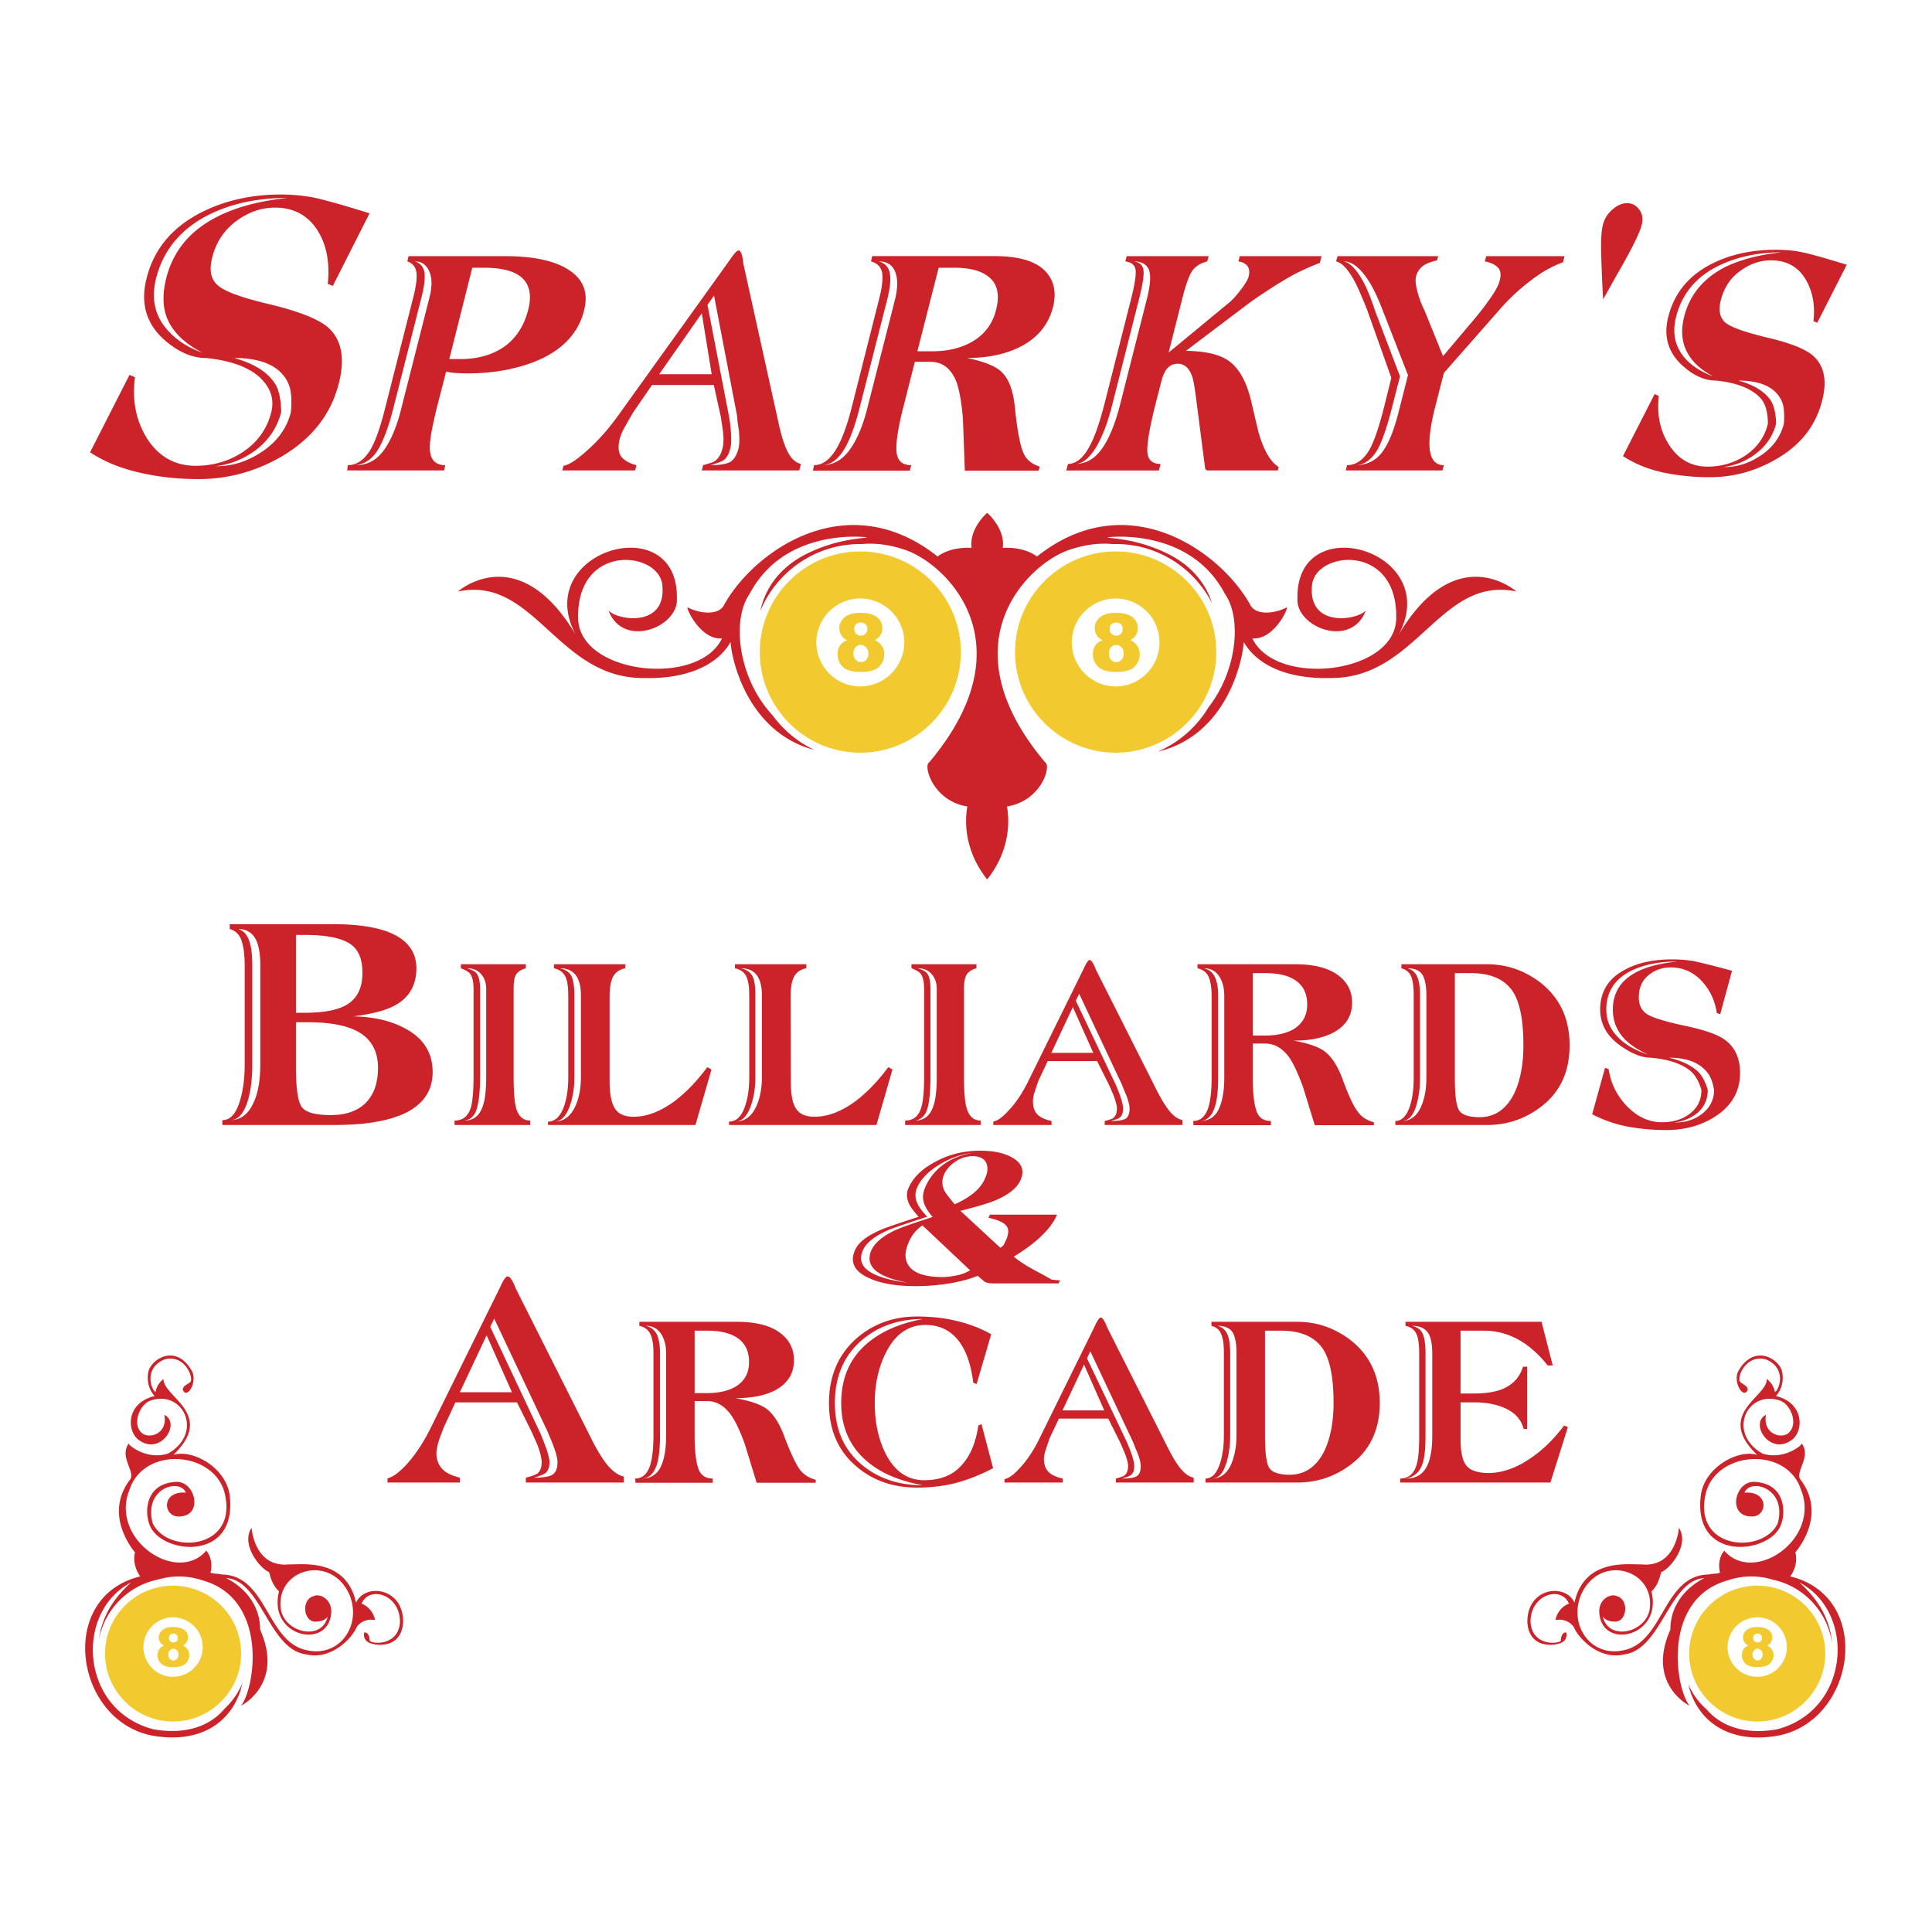
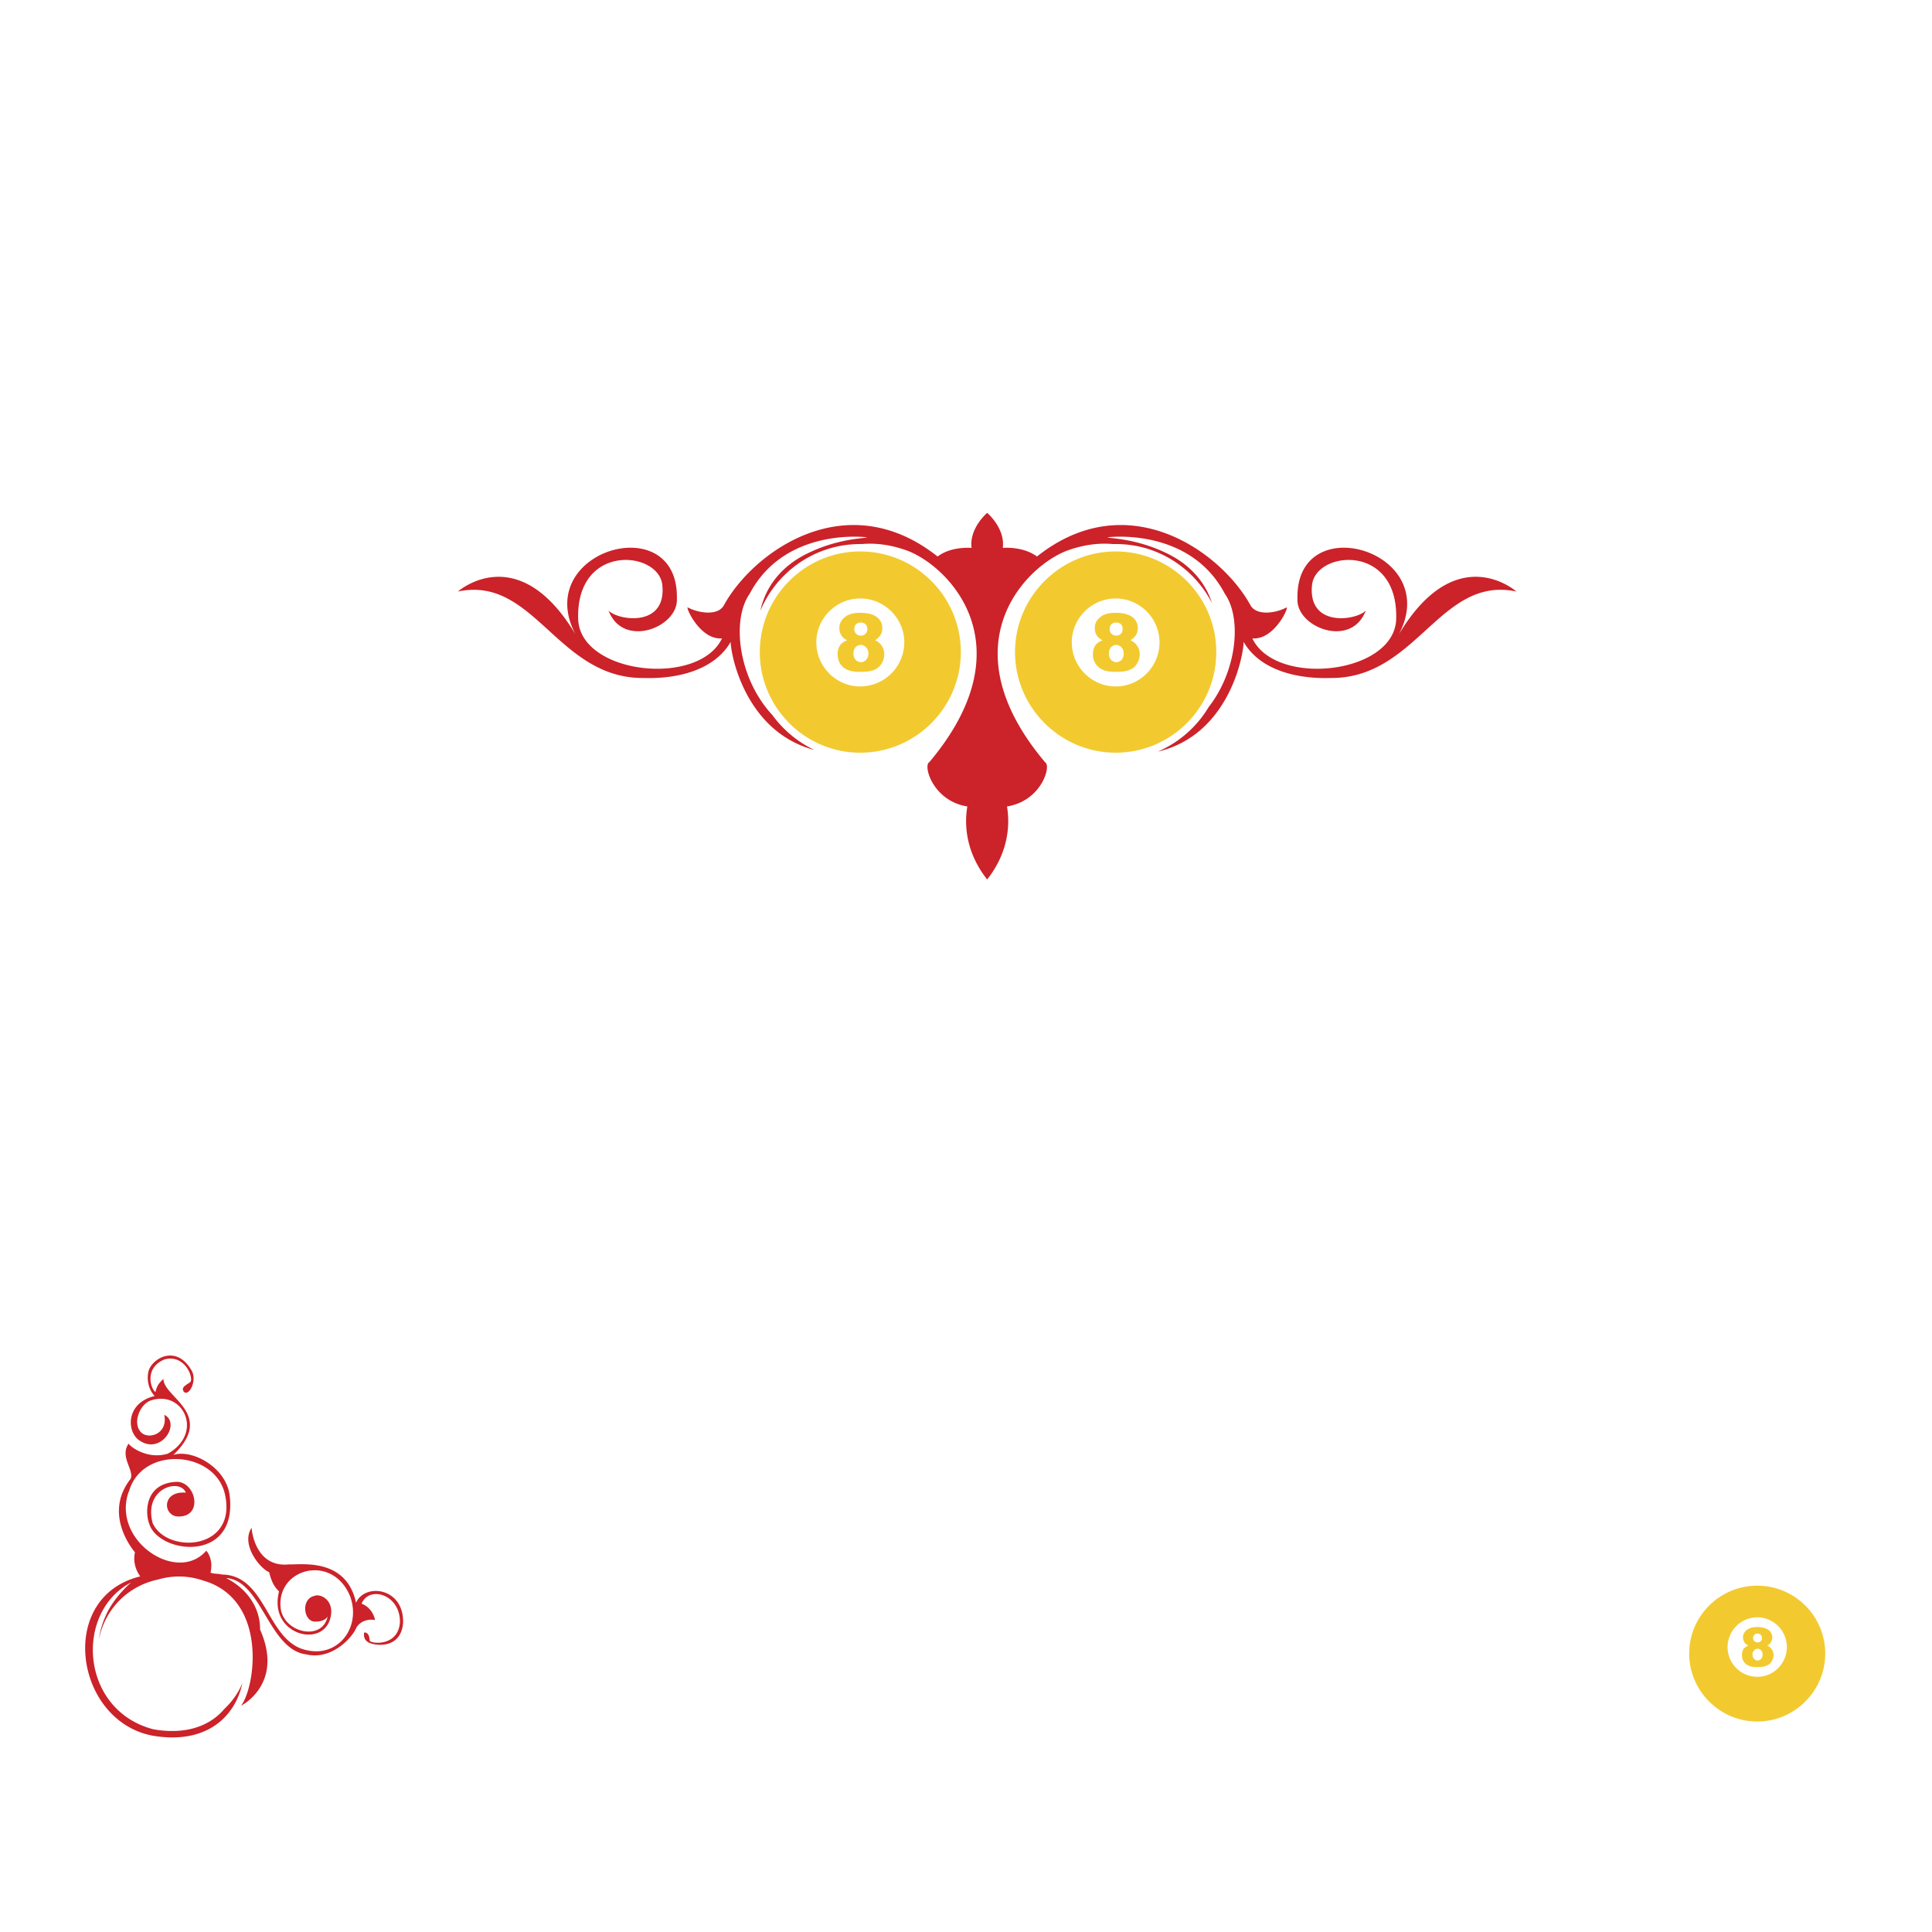
<svg xmlns="http://www.w3.org/2000/svg" width="2500" height="2500" viewBox="0 0 192.756 192.756">
  <g fill-rule="evenodd" clip-rule="evenodd">
    <path fill="#fff" d="M0 0h192.756v192.756H0V0z" />
    <path d="M139.551 63.31c4.463-8.376-10.291-12.669-10.102-3.599-.189 2.862 5.367 5.051 6.818 1.2-.904.989-5.809 1.747-5.365-2.546.357-3.43 8.607-4.209 8.396 3.388-.146 5.514-12.018 6.84-14.354 1.936 2.127.19 3.621-2.988 3.432-3.093-1.074.589-3.053.884-3.641-.252-2.904-5.261-12.186-12.039-21.277-4.82-.904-.673-2.168-.926-3.41-.863.252-1.957-1.557-3.494-1.557-3.494s-1.81 1.537-1.557 3.494c-1.242-.063-2.505.189-3.389.863-9.113-7.219-18.394-.441-21.298 4.82-.568 1.136-2.547.841-3.641.252-.168.105 1.305 3.283 3.43 3.093-2.336 4.904-14.185 3.578-14.353-1.936-.211-7.597 8.039-6.818 8.396-3.388.442 4.293-4.461 3.536-5.366 2.546 1.452 3.852 7.008 1.663 6.818-1.2.189-9.07-14.542-4.777-10.102 3.599-5.745-9.618-11.743-4.293-11.743-4.293 7.64-1.621 9.912 8.713 18.562 8.628 3.515.105 7.071-.863 8.649-3.599.042 1.536 1.6 9.008 8.355 10.775-1.662-.779-3.114-2-4.188-3.473-3.41-3.662-4.104-9.491-2.273-12.101 3.536-6.713 11.702-5.64 11.702-5.64-.189.126-2.925.084-6.083 1.684-2.63 1.326-4.083 3.431-4.545 5.64 1.62-3.893 5.472-6.65 9.955-6.65.063-.021.105 0 .147 0 1.367-.126 2.862.062 4.419.61 4.083 1.431 12.269 9.365 2.315 21.171-.61.336.379 3.851 3.809 4.398-.442 2.652.336 5.219 1.979 7.282 1.641-2.062 2.42-4.63 1.979-7.282 3.451-.547 4.439-4.062 3.809-4.398-9.955-11.807-1.768-19.741 2.314-21.171 1.559-.548 3.053-.737 4.441-.61h.273c4.188-.021 7.828 2.399 9.617 5.893-.609-1.915-1.998-3.704-4.334-4.883-3.178-1.599-5.914-1.557-6.104-1.684 0 0 8.186-1.073 11.723 5.64 1.703 2.42 1.221 7.661-1.621 11.301a10.964 10.964 0 0 1-5.072 4.441c7.008-1.642 8.523-9.386 8.566-10.944 1.578 2.736 5.135 3.704 8.648 3.599 8.65.084 10.924-10.249 18.562-8.628.005 0-5.993-5.324-11.739 4.294z" fill="#cc2229" />
    <path d="M111.309 59.71a4.388 4.388 0 0 1 4.377 4.377c0 2.42-1.957 4.399-4.377 4.399-2.398 0-4.377-1.979-4.377-4.399 0-2.398 1.978-4.377 4.377-4.377zm-.674 5.494c0 .252.064.463.211.631.168.147.336.231.525.231s.359-.084.527-.231c.146-.168.209-.379.209-.631s-.062-.463-.209-.61c-.168-.168-.338-.252-.547-.252a.71.71 0 0 0-.506.231c-.146.168-.21.378-.21.631zm.084-2.442c0 .189.043.358.17.463a.678.678 0 0 0 .504.189.569.569 0 0 0 .441-.189c.127-.105.17-.274.17-.463s-.043-.357-.17-.484a.706.706 0 0 0-.482-.168.693.693 0 0 0-.463.168c-.127.127-.17.274-.17.484zm-.715 1.116c-.252-.126-.441-.274-.547-.442-.168-.231-.232-.484-.232-.778 0-.484.211-.863.674-1.179.336-.231.801-.337 1.389-.337.758 0 1.326.147 1.684.421.379.295.547.674.547 1.116 0 .252-.062.484-.209.715-.105.168-.273.316-.527.484.316.147.547.336.695.589.168.231.23.505.23.8s-.062.568-.189.8a1.683 1.683 0 0 1-.482.589 2.222 2.222 0 0 1-.717.294 4.26 4.26 0 0 1-.904.084c-.611 0-1.074-.063-1.389-.21a1.663 1.663 0 0 1-.736-.632 1.733 1.733 0 0 1-.254-.926c0-.336.084-.61.232-.863.167-.231.399-.399.735-.525zm1.305-8.86c5.535 0 10.039 4.504 10.039 10.039s-4.504 10.039-10.039 10.039c-5.514 0-10.039-4.504-10.039-10.039s4.525-10.039 10.039-10.039zM85.823 59.71c2.42 0 4.398 1.979 4.398 4.377a4.411 4.411 0 0 1-4.398 4.399c-2.399 0-4.378-1.979-4.378-4.399 0-2.398 1.978-4.377 4.378-4.377zm-.674 5.494c0 .252.063.463.231.631a.718.718 0 0 0 .526.231.708.708 0 0 0 .505-.231c.147-.168.231-.379.231-.631s-.084-.463-.231-.61a.697.697 0 0 0-.526-.252.718.718 0 0 0-.526.231c-.147.168-.21.378-.21.631zm.084-2.442c0 .189.063.358.189.463.105.126.274.189.484.189a.544.544 0 0 0 .442-.189c.126-.105.189-.274.189-.463s-.063-.357-.189-.484c-.126-.105-.273-.168-.463-.168s-.358.063-.484.168a.713.713 0 0 0-.168.484zm-.715 1.116c-.253-.126-.442-.274-.548-.442a1.411 1.411 0 0 1-.231-.778c0-.484.231-.863.673-1.179.358-.231.821-.337 1.389-.337.757 0 1.326.147 1.683.421.379.295.547.674.547 1.116 0 .252-.063.484-.21.715-.105.168-.273.316-.505.484.295.147.526.336.673.589.168.231.231.505.231.8s-.063.568-.189.8a1.688 1.688 0 0 1-.484.589 2.037 2.037 0 0 1-.715.294 4.143 4.143 0 0 1-.905.084c-.61 0-1.073-.063-1.389-.21a1.668 1.668 0 0 1-.736-.632 1.949 1.949 0 0 1-.231-.926c0-.336.063-.61.231-.863.148-.231.4-.399.716-.525zm1.305-8.86c5.535 0 10.039 4.504 10.039 10.039s-4.504 10.039-10.039 10.039c-5.514 0-10.018-4.504-10.018-10.039s4.504-10.039 10.018-10.039z" fill="#f2ca30" />
-     <path d="M157.082 159.908c.99-4.546 5.535-3.768 6.672-3.831 3.451.379 3.768-3.619 3.746-3.661 1.094 1.684-.842 4.082-1.768 4.44-.189.778-.422 1.41-.969 1.915 1.115 4.44-4.693 5.829-5.176 2.378-.254-1.6 1.135-2.188 1.682-1.915 1.348.315 1.053 2.757-.273 2.546-.42 0-.861-.168-1.072-.483v.021c.568 2.399 4.166 1.621 4.65-.673.674-4.125-5.135-5.767-6.902-1.368-1.115 3.052 1.158 6.082 4.314 5.367 4.041-.801 3.957-7.514 8.502-7.556.357-.105.799-.042 1.115-.189-.189-.758-.062-1.62.422-2.188 2.904 3.367 9.449-1.011 7.744-5.872h-.021c-1.283-4.651-8.648-4.146-9.596.295-1.201 5.556 5.787 5.935 7.217 2.841.947-3.535-2.756-4.524-3.324-3.052 2.441-.189 2.314 2.294.82 2.378-2.65.085-1.768-3.619.232-3.451 3.029.189 3.051 3.01 2.631 4.146-.906 3.072-8.986 4.04-8.02-2.926.443-2.735 3.746-4.504 5.6-3.914-1.326-1.284-1.727-2.315-1.643-3.199.146-1.957 2.672-3.136 2.609-4.398.254.273.611.484.82 1.326.484-.316 1.137-2.441-.926-3.262-1.83-.484-2.799 1.473-2.609 2.167.084.273 1.158.526.674 1.095-.525.421-1.326-1.179-.779-2.126 1.475-2.567 3.789-1.368 4.295-.084.188.589.23 1.705-.568 2.609 2.967.716 2.777 3.726 1.43 4.482-2.125 1.368-4.061-1.788-2.42-2.609-.379 2.042 1.832 2.547 2.42 1.621.736-.905.021-2.694-1.051-3.052-1.979-.652-3.494.673-3.6 2.252-.084 1.094.506 2.272 1.895 3.051 2.104.652 3.893-.799 3.914-1.01.926 1.347-.59 2.652-.189 3.535 2.42 3.094.441 6.251-.463 7.324.23.884-.043 1.768-.506 2.399 8.377 2.041 6.545 14.416-1.221 15.889-5.303.927-8.207-1.83-8.943-5.113a7.077 7.077 0 0 0 1.852 2.525c1.41 1.642 3.789 2.525 6.986 1.957 7.303-1.873 7.936-11.659 2.252-14.647.947.862 1.705 1.768 2.273 2.799.506.968.885 2.062.969 3.22-.463-3.114-2.82-5.64-5.873-6.292a7.312 7.312 0 0 0-4.545.062c-6.482 1.831-5.283 10.544-3.809 12.501 0 0-4.336-2.146-1.895-7.597-.021-2.252 1.367-4.104 3.346-5.114v-.021c-3.514.273-4.23 7.155-7.977 7.618-2.545.59-4.607-1.725-4.986-2.693-.359-.59-1.115-.884-1.854-.736 0 0 .17-1.179 1.348-1.642-.799-1.853-3.893-.884-3.83 1.873.168 2.294 2.609 2.188 3.01 1.852.041-.294.041-.652.357-.82.062 0 .146-.063.211 0 .041.379-.043.673-.316.884-.4.379-3.389.968-3.578-1.915-.062-3.516 3.852-3.937 4.694-1.959z" fill="#cc2229" />
    <path d="M175.328 161.36c1.621 0 2.947 1.347 2.947 2.967 0 1.642-1.326 2.968-2.947 2.968a2.964 2.964 0 0 1-2.967-2.968 2.978 2.978 0 0 1 2.967-2.967zm-.484 3.725c0 .169.064.315.17.421s.211.169.357.169a.568.568 0 0 0 .336-.169.607.607 0 0 0 .148-.421c0-.168-.043-.315-.148-.421-.105-.104-.209-.168-.357-.168a.44.44 0 0 0-.336.168.554.554 0 0 0-.17.421zm.064-1.662c0 .126.041.231.125.315a.451.451 0 0 0 .338.126c.127 0 .23-.042.295-.126.084-.063.125-.169.125-.295a.428.428 0 0 0-.441-.463.428.428 0 0 0-.442.443zm-.484.757c-.168-.084-.295-.188-.357-.294a.922.922 0 0 1-.168-.526c0-.315.146-.589.463-.8.23-.147.547-.231.947-.231.504 0 .883.105 1.135.295a.883.883 0 0 1 .379.736c0 .189-.062.337-.146.505a1.34 1.34 0 0 1-.357.315c.211.105.357.231.463.4a.99.99 0 0 1 .168.547c0 .189-.062.379-.146.548a.955.955 0 0 1-.316.379c-.127.084-.295.168-.484.21s-.4.063-.609.063c-.422 0-.736-.042-.947-.147s-.379-.231-.484-.421c-.127-.189-.168-.4-.168-.632s.041-.421.146-.589c.102-.147.27-.273.481-.358zm.904-5.977c3.727 0 6.777 3.03 6.777 6.776 0 3.726-3.051 6.777-6.777 6.777-3.746 0-6.797-3.052-6.797-6.777 0-3.746 3.051-6.776 6.797-6.776z" fill="#f2ca30" />
    <path d="M35.524 159.908c-.989-4.546-5.535-3.768-6.671-3.831-3.473.379-3.768-3.619-3.747-3.661-1.116 1.684.842 4.082 1.747 4.44.189.778.442 1.41.989 1.915-1.136 4.44 4.672 5.829 5.177 2.378.252-1.6-1.136-2.188-1.684-1.915-1.368.315-1.052 2.757.274 2.546.42 0 .863-.168 1.073-.483v.021c-.568 2.399-4.167 1.621-4.651-.673-.673-4.125 5.135-5.767 6.903-1.368 1.116 3.052-1.157 6.082-4.314 5.367-4.041-.801-3.957-7.514-8.502-7.556-.379-.105-.8-.042-1.116-.189.189-.758.063-1.62-.421-2.188-2.904 3.367-9.47-1.011-7.745-5.872h.021c1.283-4.651 8.649-4.146 9.597.295 1.199 5.556-5.788 5.935-7.219 2.841-.947-3.535 2.736-4.524 3.304-3.052-2.42-.189-2.294 2.294-.8 2.378 2.652.085 1.768-3.619-.231-3.451-3.031.189-3.052 3.01-2.631 4.146.905 3.072 8.965 4.04 8.019-2.926-.442-2.735-3.746-4.504-5.598-3.914 1.326-1.284 1.726-2.315 1.641-3.199-.168-1.957-2.672-3.136-2.63-4.398-.231.273-.61.484-.8 1.326-.484-.316-1.136-2.441.926-3.262 1.831-.484 2.778 1.473 2.609 2.167-.084.273-1.157.526-.674 1.095.526.421 1.305-1.179.758-2.126-1.452-2.567-3.767-1.368-4.272-.084-.189.589-.231 1.705.568 2.609-2.988.716-2.778 3.726-1.431 4.482 2.125 1.368 4.062-1.788 2.399-2.609.4 2.042-1.81 2.547-2.42 1.621-.715-.905 0-2.694 1.074-3.052 1.978-.652 3.472.673 3.599 2.252.083 1.094-.505 2.272-1.895 3.051-2.104.652-3.893-.799-3.915-1.01-.926 1.347.589 2.652.189 3.535-2.42 3.094-.442 6.251.442 7.324-.21.884.063 1.768.526 2.399-8.376 2.041-6.545 14.416 1.221 15.889 5.366.927 8.271-1.894 8.965-5.239-.4.988-1.031 1.852-1.789 2.566-1.41 1.685-3.809 2.61-7.071 2.042-7.302-1.873-7.934-11.659-2.251-14.647-.947.862-1.705 1.768-2.273 2.799-.442.863-.8 1.831-.926 2.883a7.558 7.558 0 0 1 5.893-5.977 7.354 7.354 0 0 1 4.462.084c6.482 1.831 5.303 10.544 3.83 12.501 0 0 4.314-2.146 1.894-7.597.021-2.252-1.368-4.104-3.346-5.114v-.021c3.515.273 4.209 7.155 7.977 7.618 2.546.59 4.608-1.725 4.987-2.693.358-.59 1.115-.884 1.853-.736 0 0-.169-1.179-1.347-1.642.799-1.853 3.893-.884 3.83 1.873-.168 2.294-2.61 2.188-3.009 1.852-.042-.294-.042-.652-.358-.82-.063 0-.147-.063-.21 0-.042.379.042.673.316.884.399.379 3.388.968 3.578-1.915.062-3.516-3.852-3.937-4.694-1.959z" fill="#cc2229" />
-     <path d="M17.256 161.36a2.978 2.978 0 0 1 2.968 2.967 2.964 2.964 0 0 1-2.968 2.968c-1.62 0-2.946-1.326-2.946-2.968 0-1.62 1.326-2.967 2.946-2.967zm-.463 3.725a.68.68 0 0 0 .147.421.52.52 0 0 0 .358.169.627.627 0 0 0 .358-.169.606.606 0 0 0 .147-.421c0-.168-.042-.315-.147-.421a.524.524 0 0 0-.358-.168c-.147 0-.252.063-.358.168a.642.642 0 0 0-.147.421zm.064-1.662c0 .126.042.231.126.315s.189.126.337.126c.105 0 .21-.042.295-.126.084-.063.126-.169.126-.295a.43.43 0 0 0-.442-.463.43.43 0 0 0-.442.443zm-.484.757a1.13 1.13 0 0 1-.379-.294.905.905 0 0 1-.147-.526c0-.315.147-.589.463-.8.231-.147.547-.231.926-.231.526 0 .905.105 1.158.295a.925.925 0 0 1 .358.736.884.884 0 0 1-.147.505c-.063.105-.189.211-.337.315.21.105.358.231.463.4a.973.973 0 0 1 .147.547c0 .189-.042.379-.126.548a.851.851 0 0 1-.337.379 1.34 1.34 0 0 1-.463.21c-.21.042-.399.063-.631.063-.4 0-.716-.042-.926-.147a1.116 1.116 0 0 1-.505-.421c-.105-.189-.168-.4-.168-.632s.063-.421.168-.589c.104-.147.273-.273.483-.358zm.883-5.977c3.746 0 6.798 3.03 6.798 6.776 0 3.726-3.052 6.777-6.798 6.777-3.725 0-6.776-3.052-6.776-6.777 0-3.746 3.052-6.776 6.776-6.776z" fill="#f2ca30" />
-     <path d="M33.798 38.266c-.779 3.072-2.673 5.493-5.703 7.281-2.589 1.495-5.346 2.252-8.271 2.252-2.062 0-4.041-.21-5.914-.652-1.873-.421-3.515-1.094-4.925-2.02l3.936-7.724.547.231c-.315 2.378.126 4.441 1.263 6.209 1.158 1.747 2.757 2.63 4.799 2.63 1.662 0 3.178-.421 4.524-1.263 1.558-.989 2.567-2.336 3.01-4.083.315-1.262-.042-2.378-1.053-3.388-1.136-1.095-2.967-1.768-5.472-2.021-1.389 0-2.778-.61-4.167-1.831-1.789-1.6-2.378-3.641-1.747-6.125.737-2.946 2.609-5.156 5.577-6.629 2.336-1.157 4.946-1.726 7.808-1.726 1.136 0 2.209.105 3.241.294 1.031.211 2.904.737 5.619 1.579l-3.662 7.24-.505-.189c.211-2.104-.105-3.852-.989-5.282-.968-1.558-2.399-2.336-4.272-2.336-1.368 0-2.651.442-3.873 1.347-1.199.884-2.02 2.104-2.398 3.641-.316 1.242-.147 2.147.526 2.736.652.611 2.293 1.221 4.904 1.852 3.072.716 5.114 1.515 6.103 2.357 1.368 1.2 1.747 3.073 1.094 5.62zm-5.092-18.52c-2.905 0-5.472.526-7.661 1.578-2.904 1.389-4.735 3.557-5.472 6.44-.484 1.937-.168 3.599.989 4.988.884 1.073 2.084 1.894 3.641 2.441-1.832-.947-2.989-2.105-3.536-3.452-.442-1.115-.463-2.441-.084-3.978.526-2.062 1.62-3.746 3.283-5.009 2.084-1.599 5.03-2.608 8.84-3.008zm.315 21.381c.105-1.2.042-2.104-.189-2.715-.716-1.789-2.546-2.694-5.472-2.694 1.831.505 3.157 1.284 3.936 2.357.505.652.736 1.662.757 3.051-.4 1.537-1.242 2.799-2.546 3.789-1.2.884-2.525 1.431-4.02 1.599 1.578.021 3.072-.421 4.504-1.347 1.599-1.03 2.609-2.377 3.03-4.04zm29.253-10.164c-.589 2.378-2.294 4.104-5.072 5.177-1.957.737-4.146 1.116-6.587 1.116-.378 0-.758-.021-1.115-.042a4.662 4.662 0 0 1-.989-.147l-.926 3.599c-.505 2.062-.758 3.452-.694 4.209.063 1.01.568 1.536 1.536 1.536l-.127.526h-9.66l.063-.526c.884 0 1.642-.526 2.252-1.536.505-.863 1.01-2.273 1.495-4.252l2.778-10.943c.294-1.136.399-1.999.315-2.525-.084-.547-.4-.905-.905-1.073l.126-.526h9.618c2.862 0 5.009.463 6.418 1.41 1.432.945 1.916 2.271 1.474 3.997zm-5.556-.127c.315-1.326.147-2.336-.568-3.052s-2.021-1.073-3.894-1.073H47.12l-2.294 9.112h1.116c1.747 0 3.199-.421 4.377-1.242 1.179-.84 1.978-2.082 2.399-3.745zM40.07 40.622l2.778-10.943c.273-1.073.273-1.936-.021-2.609-.294-.652-.757-.989-1.431-.989.526.168.842.526.947 1.073.084.526 0 1.389-.295 2.525L39.27 40.622c-.484 1.937-1.01 3.347-1.578 4.272-.547.905-1.305 1.41-2.21 1.516 1.158 0 2.083-.484 2.799-1.474.716-.967 1.326-2.398 1.789-4.314zm39.671 6.315h-9.723l.126-.526c.463-.126.779-.231.968-.295.484-.231.8-.694.968-1.368.105-.336.126-.799.084-1.389-.021-.273-.105-.863-.252-1.789l-.694-3.157h-6.167l-1.81 2.631a34.046 34.046 0 0 0-.947 1.641c-.232.4-.379.779-.463 1.095-.189.779-.147 1.368.147 1.768.316.4.8.674 1.516.863l-.126.526h-7.261l.105-.463c.547-.084 1.284-.568 2.231-1.41 1.158-1.01 2.273-2.251 3.346-3.767l10.859-15.132c.526-.778.863-1.178 1.031-1.178.231 0 .4.442.484 1.326l3.577 16.184c.316 1.368.653 2.315 1.031 2.904.295.463.674.779 1.137.884l-.167.652zm-8.735-9.598l-.989-6.082-4.251 6.082h5.24zm2.673 7.408c.105-.399.105-.989.042-1.789-.105-.631-.168-1.094-.168-1.389l-2.315-12.08-.652.926 2.146 11.133c.127.737.19 1.368.211 1.915.021.526 0 .968-.084 1.284-.147.59-.379.989-.716 1.2-.21.126-.61.273-1.242.463.947 0 1.621-.126 1.978-.337.358-.231.632-.673.8-1.326zm29.948 2.21h-7.366l-.189-5.198c-.147-1.705-.379-2.946-.673-3.725-.526-1.284-1.389-1.937-2.589-1.937h-1.536l-1.158 4.567c-.505 1.978-.736 3.431-.673 4.356.063.926.547 1.389 1.473 1.389l-.147.547h-9.66l.105-.547c.841 0 1.599-.547 2.251-1.663.547-.926 1.053-2.293 1.516-4.125l2.736-10.817c.294-1.136.378-2 .294-2.589-.105-.568-.484-.968-1.115-1.136l.126-.526h12.207c2.314 0 3.979.463 4.945 1.389.969.926 1.264 2.167.885 3.704-.484 1.852-1.664 3.22-3.578 4.104-1.432.652-3.115.968-5.009.968 1.769.358 2.947.842 3.537 1.474.715.715 1.137 1.999 1.283 3.809.232 2.125.506 3.536.842 4.251.273.61.82 1.052 1.6 1.305l-.107.4zM99.375 30.92c.4-1.557.127-2.673-.82-3.367-.758-.568-1.873-.841-3.367-.841h-1.536l-2.126 8.333h1.558c1.431 0 2.672-.294 3.746-.863 1.326-.715 2.188-1.809 2.545-3.262zm-12.816 9.702l2.757-10.817c.253-1.094.274-1.979 0-2.673-.273-.695-.82-1.052-1.642-1.052.61.168.989.568 1.095 1.158.126.61.042 1.452-.231 2.567L85.78 40.622c-.463 1.832-.968 3.199-1.494 4.104-.652 1.115-1.431 1.684-2.293 1.684 1.136 0 2.062-.526 2.799-1.558.736-1.031 1.325-2.441 1.767-4.23zm40.933 6.315h-6.945c-.104 0-.189-.021-.23-.084a.18.18 0 0 1-.084-.147l-.906-7.008c-.146-1.136-.273-1.852-.398-2.167-.295-.842-.779-1.242-1.453-1.242-.779 0-1.305.568-1.6 1.726l-.652 2.547c-.525 2.125-.777 3.599-.758 4.461.043.842.463 1.263 1.326 1.263l-.168.653h-9.238l.168-.653c.82 0 1.557-.61 2.188-1.831.506-.947.969-2.315 1.432-4.083l2.674-10.544c.379-1.494.525-2.483.441-2.946s-.422-.716-1.01-.8l.125-.526h8.188l-.146.526c-.674.168-1.18.484-1.496.947-.314.441-.652 1.389-1.01 2.82l-1.346 5.325 5.893-4.862c.379-.294.799-.736 1.262-1.347.463-.589.736-1.052.82-1.347.232-.863-.125-1.389-1.01-1.536l.127-.526h8.166l-.168.674a25.67 25.67 0 0 0-2.59 1.157c-1.115.61-2.525 1.495-4.23 2.673l-6.545 4.945c1.936.021 3.346.358 4.23.969 1.094.757 1.873 2.188 2.336 4.293.422 1.789.652 2.799.715 2.988.506 1.705 1.158 2.82 1.979 3.347l-.087.335zM111.75 40.37l2.674-10.544c.357-1.41.42-2.399.189-2.946-.254-.526-.736-.8-1.494-.8.547.084.863.337.947.8.104.463-.043 1.452-.422 2.946l-2.672 10.544c-.422 1.684-.928 3.03-1.516 4.083-.717 1.221-1.432 1.831-2.168 1.831 1.053 0 1.936-.505 2.652-1.515.716-1.011 1.326-2.484 1.81-4.399zm44.195-14.206c-1.094.4-2.188 1.011-3.283 1.873a19.924 19.924 0 0 0-3.072 2.883l-5.535 6.292-.883 3.452c-.969 3.83-.674 5.746.883 5.746l-.146.526h-9.639l.125-.526c.885 0 1.643-.526 2.232-1.536.463-.821.947-2.231 1.451-4.209l.736-2.967-2.398-6.734c-.506-1.284-.904-2.189-1.178-2.736-.674-1.284-1.307-1.999-1.938-2.146l.148-.526h10.037l-.105.421c-.547.126-.967.274-1.24.442a1.909 1.909 0 0 0-.863 1.157c-.084.337-.043.821.127 1.474.168.652.398 1.283.715 1.915l1.852 4.567 3.199-3.789a27.785 27.785 0 0 0 1.6-2.104c.463-.673.758-1.221.863-1.684.146-.568.084-1.01-.211-1.284-.295-.294-.715-.484-1.283-.589l.146-.526h7.809l-.149.608zM139.572 40.98l.904-3.557-2.525-6.46c-.463-1.221-.926-2.189-1.367-2.884-.842-1.326-1.684-1.999-2.504-1.999.652.147 1.305.863 1.979 2.104.357.695.736 1.621 1.115 2.778l2.504 6.587-.799 3.115c-.506 1.978-.99 3.367-1.432 4.167-.611 1.052-1.367 1.579-2.273 1.579 1.115 0 2.021-.4 2.652-1.2.653-.799 1.242-2.21 1.746-4.23zm24.223-18.562c-.168.716-.799 2.021-1.871 3.936-.842 1.473-1.496 2.652-1.979 3.515a146.1 146.1 0 0 1-.189-4.335c-.043-1.432 0-2.483.168-3.115.146-.589.463-1.094.947-1.515s.967-.631 1.473-.631c.484 0 .885.21 1.199.631.316.42.4.925.252 1.514zm17.994 17.573c-.631 2.483-2.146 4.419-4.566 5.809-2.062 1.199-4.271 1.81-6.588 1.81a22.66 22.66 0 0 1-4.777-.484c-1.473-.336-2.777-.863-3.934-1.621l3.156-6.188.42.19c-.209 1.873.127 3.514 1.053 4.924s2.189 2.125 3.809 2.125c1.326 0 2.525-.336 3.621-1.01 1.262-.8 2.062-1.894 2.398-3.262 0-1.263-.295-2.146-.842-2.673-.883-.884-2.357-1.452-4.355-1.642-1.115 0-2.232-.505-3.326-1.494-1.432-1.305-1.914-2.925-1.41-4.883.611-2.399 2.084-4.167 4.441-5.324 1.83-.905 3.914-1.347 6.271-1.347.947 0 1.789.063 2.566.231.779.147 2.273.568 4.525 1.263l-2.945 5.787-.379-.168c.189-1.663-.105-3.094-.863-4.293-.758-1.178-1.873-1.768-3.389-1.768-1.074 0-2.105.358-3.072 1.073-.969.695-1.6 1.663-1.916 2.905-.252.989-.105 1.726.422 2.209.525.463 1.914.968 4.188 1.516 2.273.526 3.809 1.136 4.588 1.81 1.115.991 1.431 2.485.904 4.505zm-4.06-14.816c-2.295 0-4.357.442-6.146 1.284-2.314 1.094-3.766 2.82-4.355 5.135-.4 1.558-.148 2.883.779 4.02.672.821 1.662 1.473 2.924 1.936-1.072-.568-1.873-1.241-2.377-2.02-.736-1.095-.906-2.42-.527-3.936.549-2.146 1.873-3.767 3.957-4.882 1.493-.758 3.409-1.284 5.745-1.537zm.251 17.11c.062-.947.021-1.663-.168-2.146-.59-1.452-2.062-2.168-4.377-2.168 1.473.4 2.525 1.031 3.156 1.873.379.526.59 1.347.609 2.441-.314 1.221-1.01 2.231-2.082 3.03-.947.695-2 1.137-3.178 1.284 1.262.021 2.461-.337 3.576-1.053 1.306-.819 2.107-1.914 2.464-3.261zM43.164 106.958c0 1.515-.61 2.693-1.831 3.557-.947.694-2.294 1.157-4.041 1.452-1.178.188-2.525.273-3.998.273H22.181v-.484c.737 0 1.284-.547 1.663-1.642.379-1.094.568-2.398.568-3.914v-9.892c0-1.094-.126-1.937-.337-2.525-.21-.568-.61-.947-1.157-1.094v-.484h10.375c2.125 0 3.83.232 5.156.673 2.062.716 3.093 1.958 3.093 3.726 0 1.662-.695 2.883-2.062 3.662-.926.525-2.336.904-4.23 1.136 2.041.042 3.746.442 5.156 1.2 1.832.967 2.758 2.419 2.758 4.356zm-7.009-9.85v-.105c0-1.41-.442-2.378-1.368-2.925-.905-.526-2.357-.8-4.356-.8h-.905v7.766h.905c1.726 0 3.051-.231 3.935-.674 1.2-.61 1.789-1.704 1.789-3.262zM25.969 106.2v-9.892c0-1.136-.147-1.999-.442-2.567-.358-.694-.947-1.052-1.768-1.052.505.147.863.526 1.073 1.094.231.589.336 1.431.336 2.525v9.892c0 1.536-.168 2.799-.505 3.809-.399 1.179-.968 1.747-1.705 1.747 1.031 0 1.81-.568 2.336-1.747.465-.968.675-2.252.675-3.809zm11.743.336c0-1.389-.463-2.462-1.41-3.22-1.116-.884-2.967-1.325-5.577-1.325h-1.2v4.377c0 2.189.189 3.557.589 4.083.4.547 1.368.8 2.904.8 1.473 0 2.63-.4 3.452-1.199.822-.822 1.242-1.979 1.242-3.516zM52.908 112.24h-7.556v-.442c.821 0 1.347-.421 1.621-1.283.168-.568.273-1.621.273-3.115v-8.713c0-.758-.126-1.283-.378-1.578-.147-.168-.442-.337-.884-.505v-.4h6.481v.4c-.463.126-.778.337-.968.61-.168.273-.252.736-.252 1.389v8.797c0 1.536.084 2.589.252 3.178.231.8.715 1.221 1.41 1.221v.441h.001zm-4.399-4.861v-8.692c0-.631-.169-1.115-.526-1.515-.337-.379-.8-.568-1.368-.568.484.168.779.315.905.483.252.295.379.821.379 1.6v8.692c0 1.494-.126 2.588-.337 3.262-.21.694-.61 1.073-1.221 1.157.842 0 1.431-.421 1.768-1.283.274-.653.4-1.705.4-3.136zM70.985 106.705l-1.599 5.535H54.675v-.337c.716 0 1.263-.526 1.621-1.6.273-.8.4-1.746.4-2.841v-8.145c0-.884-.105-1.536-.316-1.937-.21-.379-.568-.652-1.115-.778v-.4h7.134l-.021.4c-.568.126-.968.399-1.2.82s-.357 1.095-.357 1.999v8.481c0 1.284.189 2.188.547 2.715.358.548.968.8 1.852.8 1.347 0 2.736-.547 4.167-1.62 1.094-.842 2.168-1.957 3.178-3.325l.42.233zm-13.027.758v-8.145c0-1.81-.695-2.715-2.104-2.715.568.126.947.399 1.157.778.189.4.295 1.053.295 1.957v8.124c0 1.052-.147 1.999-.442 2.841-.379 1.073-.905 1.6-1.579 1.6.968 0 1.663-.526 2.146-1.6.359-.82.527-1.767.527-2.84zM89.042 106.705l-1.6 5.535h-14.71v-.337c.737 0 1.263-.526 1.621-1.6.273-.8.399-1.746.399-2.841v-8.145c0-.884-.105-1.536-.315-1.937-.189-.379-.568-.652-1.115-.778v-.4h7.134l-.021.4c-.568.126-.968.399-1.2.82s-.358 1.095-.358 1.999l.021 8.481c0 1.284.168 2.188.526 2.715.358.548.968.8 1.852.8 1.347 0 2.736-.547 4.167-1.62 1.094-.842 2.168-1.957 3.178-3.325l.421.233zm-13.027.758v-8.145c0-1.81-.694-2.715-2.104-2.715.568.126.947.399 1.158.778.21.4.294 1.053.294 1.957v8.124c0 1.052-.147 1.999-.441 2.841-.379 1.073-.905 1.6-1.579 1.6.969 0 1.663-.526 2.147-1.6.357-.82.525-1.767.525-2.84zM97.84 112.24h-7.535v-.442c.8 0 1.347-.421 1.6-1.283.189-.568.295-1.621.295-3.115v-8.713c0-.758-.127-1.283-.379-1.578-.147-.168-.442-.337-.884-.505v-.4h6.481v.4c-.462.126-.778.337-.967.61-.168.273-.273.736-.273 1.389v8.797c0 1.536.084 2.589.273 3.178.231.8.694 1.221 1.389 1.221v.441zm-4.378-4.861v-8.692c0-.631-.168-1.115-.526-1.515-.337-.379-.8-.568-1.368-.568.484.168.779.315.905.483.252.295.357.821.357 1.6v8.692c0 1.494-.105 2.588-.315 3.262-.21.694-.632 1.073-1.221 1.157.842 0 1.431-.421 1.768-1.283.274-.653.4-1.705.4-3.136zM117.98 112.24h-7.766v-.399c.357-.085.588-.169.715-.211.336-.169.506-.506.506-1.031 0-.253-.084-.59-.232-1.031-.062-.211-.252-.652-.568-1.347l-1.178-2.357h-4.926l-.926 1.957c-.189.526-.314.947-.42 1.241a3.01 3.01 0 0 0-.127.821c0 .568.148 1.011.463 1.326.316.295.779.505 1.389.632v.399h-5.809v-.337c.422-.084.926-.442 1.494-1.073.717-.737 1.348-1.684 1.916-2.799l5.598-11.364c.273-.59.463-.884.59-.884.189 0 .4.336.652.989l6.125 12.144c.525 1.01 1.01 1.746 1.408 2.168.338.357.717.589 1.096.673v.483zm-8.902-7.198l-2.041-4.566-2.146 4.566h4.187zm3.619 5.557c0-.295-.105-.736-.336-1.347-.211-.464-.338-.821-.422-1.031l-4.271-9.071-.336.695 3.977 8.354c.232.548.422 1.031.547 1.431.127.4.189.737.189.969 0 .441-.105.736-.336.905-.127.104-.422.21-.906.337.779 0 1.285-.085 1.537-.253.23-.169.357-.484.357-.989zM137.068 112.261h-5.893l-1.199-3.894c-.484-1.283-.906-2.209-1.305-2.799-.674-.968-1.494-1.452-2.441-1.452h-1.242v3.431c0 1.474.127 2.567.357 3.263.232.694.717 1.031 1.453 1.031v.42h-7.725l-.021-.42c.674 0 1.158-.4 1.475-1.242.23-.694.357-1.726.357-3.094v-8.124c0-.841-.105-1.473-.295-1.915-.189-.441-.568-.736-1.115-.862v-.4h9.744c1.852 0 3.262.358 4.23 1.053.967.694 1.451 1.62 1.451 2.778 0 1.389-.674 2.398-2.041 3.072-1.01.484-2.273.716-3.789.716 1.475.273 2.525.631 3.115 1.094.715.548 1.326 1.516 1.811 2.884.588 1.599 1.094 2.651 1.516 3.178.357.463.861.8 1.557.989v.293zm-6.65-12.038c0-1.157-.441-1.999-1.348-2.525-.715-.421-1.662-.61-2.84-.61h-1.242v6.229h1.242c1.137 0 2.082-.21 2.82-.631.905-.548 1.368-1.369 1.368-2.463zm-8.272 7.282v-8.124c0-.8-.168-1.473-.525-1.999s-.863-.778-1.516-.778c.525.126.885.421 1.094.862.232.463.338 1.095.338 1.915v8.124c0 1.368-.127 2.399-.379 3.072-.295.842-.801 1.264-1.473 1.264.883 0 1.535-.38 1.893-1.158.379-.779.568-1.831.568-3.178zM156.598 104.306c0 2.631-.947 4.672-2.861 6.124-1.578 1.2-3.367 1.811-5.367 1.811h-9.154v-.399c.59 0 1.031-.422 1.367-1.242.316-.842.463-1.873.463-3.094v-8.187c0-.842-.084-1.494-.252-1.895-.189-.421-.506-.694-.988-.82l.02-.4h8.545c1.979 0 3.768.632 5.346 1.853 1.933 1.535 2.881 3.597 2.881 6.249zm-14.289 3.199v-8.187c0-.905-.127-1.6-.379-2.042-.273-.441-.779-.673-1.516-.673.463.126.779.399.969.82.189.4.295 1.053.295 1.915v8.166c0 1.199-.17 2.23-.463 3.072-.316.842-.779 1.264-1.369 1.264.822 0 1.432-.422 1.854-1.264.419-.841.609-1.872.609-3.071zm9.681-3.199c0-2.483-.338-4.251-1.031-5.346-.822-1.263-2.232-1.873-4.252-1.873h-1.557v10.46c0 1.747.146 2.82.441 3.263.295.42.969.651 2.02.651 1.578 0 2.736-.842 3.516-2.483.568-1.262.863-2.82.863-4.672zM173.604 107.042c0 1.852-.842 3.304-2.484 4.356-1.41.905-3.029 1.347-4.883 1.347-1.389 0-2.672-.126-3.914-.357a12.868 12.868 0 0 1-3.473-1.221l1.285-4.631.357.127c.209 1.41.82 2.651 1.83 3.704 1.031 1.052 2.189 1.6 3.473 1.6 1.053 0 1.957-.253 2.674-.758.861-.61 1.283-1.431 1.283-2.462-.273-.927-.674-1.6-1.221-2-.904-.674-2.168-1.073-3.83-1.221-.885 0-1.852-.379-2.947-1.137-1.41-.968-2.104-2.188-2.104-3.661 0-1.789.82-3.115 2.461-3.978 1.285-.694 2.863-1.032 4.736-1.032.758 0 1.451.063 2.104.168.633.126 1.938.442 3.852.968l-1.178 4.336-.338-.126c-.188-1.242-.693-2.315-1.535-3.221-.842-.884-1.873-1.325-3.072-1.325-.863 0-1.6.273-2.23.8-.633.525-.947 1.262-.947 2.188 0 .736.252 1.283.777 1.642.506.357 1.727.736 3.641 1.157 1.938.399 3.283.842 4.041 1.347 1.095.738 1.642 1.874 1.642 3.39zm-6.252-11.112c-1.83 0-3.387.316-4.65.947-1.619.82-2.441 2.104-2.441 3.852 0 1.179.484 2.167 1.432 3.009.715.632 1.621 1.116 2.736 1.474-.969-.442-1.748-.947-2.316-1.516-.799-.842-1.199-1.81-1.199-2.967 0-1.6.717-2.82 2.168-3.642 1.029-.589 2.461-.968 4.27-1.157zm3.662 12.817c-.125-.716-.314-1.242-.568-1.6-.777-1.095-2.082-1.621-3.934-1.621 1.262.295 2.209.758 2.902 1.39.4.399.738 1.01.969 1.831 0 .926-.336 1.683-1.031 2.293a4.409 4.409 0 0 1-2.273.947c1.012.021 1.895-.252 2.631-.778.862-.632 1.304-1.452 1.304-2.462zM105.605 128.045h-6.523c-.211 0-.4-.021-.568-.063-.148-.041-.273-.084-.357-.168l-.611-.526c-.884.358-1.873.61-2.967.779a20.943 20.943 0 0 1-3.199.252c-1.915 0-3.473-.252-4.672-.8-1.452-.652-1.915-1.557-1.431-2.735.315-.778 1.178-1.474 2.61-2.084.399-.188 1.662-.61 3.767-1.305-.463-.505-.778-.926-.947-1.263-.252-.547-.294-1.073-.084-1.557.442-1.053 1.347-1.958 2.715-2.673 1.347-.737 2.841-1.095 4.439-1.095 1.369 0 2.463.231 3.264.716.904.525 1.178 1.263.799 2.167-.336.8-1.156 1.474-2.463 2.042-.756.315-1.957.673-3.556 1.073l3.978 3.683c.146-.084.273-.189.357-.315.064-.147.146-.295.232-.484.273-.652.273-1.115-.021-1.431-.273-.315-.842-.568-1.746-.758l.146-.315h6.691c-.293.715-.82 1.431-1.578 2.146-.736.716-1.662 1.389-2.734 2.041.482.421 1.219.905 2.209 1.432.715.379 1.221.652 1.516.842.211.042.504.084.883.084l-.149.315zm-7.302-10.544c.252-.567.273-1.052.105-1.452-.211-.463-.652-.694-1.369-.694-.631 0-1.22.189-1.767.568-.526.379-.905.82-1.094 1.284-.232.547-.21 1.073.063 1.62.105.211.442.652 1.01 1.326.779-.357 1.431-.736 1.958-1.179.504-.442.883-.925 1.094-1.473zm-1.283-2.483a8.26 8.26 0 0 0-3.431 1.263c-1.052.653-1.768 1.432-2.126 2.295-.189.483-.168 1.01.084 1.535.168.358.484.779.968 1.284-2.104.674-3.368 1.116-3.788 1.284-1.452.631-2.336 1.326-2.652 2.104-.4.926-.084 1.684.926 2.23.799.442 1.978.758 3.577.968-1.326-.252-2.315-.589-2.946-1.01-.842-.568-1.073-1.305-.715-2.188.336-.778 1.158-1.474 2.483-2.084.526-.231 1.747-.673 3.662-1.283a4.107 4.107 0 0 1-.842-1.284c-.189-.526-.168-1.031.042-1.557l.021-.063a5.443 5.443 0 0 1 1.915-2.378c.779-.548 1.705-.905 2.822-1.116zm-.232 11.722l-4.757-4.482a3.802 3.802 0 0 0-.842.778c-.231.295-.4.61-.547.947-.463 1.073-.379 1.915.21 2.525s1.663.905 3.199.905c.421 0 .884-.063 1.41-.169a4.096 4.096 0 0 0 1.327-.504zM62.231 147.912h-9.766v-.484c.59-.147.989-.294 1.158-.421.273-.231.421-.589.421-1.115 0-.399-.147-.968-.421-1.726-.084-.189-.274-.61-.568-1.284l-1.474-2.967h-6.145l-1.158 2.483c-.273.715-.484 1.263-.589 1.662-.084.4-.147.694-.147.905 0 .694.231 1.263.673 1.684.358.337.905.589 1.663.778v.484H38.66v-.421c.505-.105 1.115-.547 1.873-1.347.842-.927 1.642-2.104 2.357-3.515l7.008-14.206c.316-.716.568-1.073.737-1.073.252 0 .505.4.821 1.199l7.64 15.195c.652 1.263 1.241 2.168 1.747 2.693.442.463.884.758 1.389.884v.592h-.001zm-11.154-9.008l-2.525-5.682-2.673 5.682h5.198zm4.546 6.988c0-.379-.147-.947-.442-1.726-.062-.189-.252-.61-.526-1.284l-5.346-11.322-.4.82 4.946 10.502c.252.548.463 1.137.673 1.705.189.589.295 1.01.295 1.305 0 .505-.147.863-.421 1.095-.189.126-.568.273-1.116.441.926 0 1.557-.105 1.852-.315.316-.212.485-.633.485-1.221zM81.382 147.933h-5.893l-1.2-3.914c-.463-1.263-.905-2.188-1.305-2.777-.673-.969-1.473-1.453-2.441-1.453h-1.241v3.431c0 1.474.126 2.567.357 3.262s.715 1.031 1.452 1.031v.421h-7.703l-.042-.421c.673 0 1.178-.399 1.473-1.241.231-.694.357-1.726.357-3.094v-8.123c0-.843-.084-1.474-.294-1.916-.189-.441-.568-.736-1.115-.862v-.4h9.744c1.852 0 3.262.358 4.23 1.053.968.694 1.452 1.62 1.452 2.778 0 1.389-.673 2.398-2.021 3.072-1.01.484-2.294.716-3.809.716 1.494.273 2.525.631 3.136 1.094.694.548 1.305 1.516 1.789 2.884.61 1.578 1.116 2.651 1.516 3.178.358.463.884.8 1.558.989v.292zm-6.65-12.037c0-1.158-.442-2-1.347-2.525-.715-.422-1.663-.61-2.841-.61h-1.241v6.229h1.241c1.157 0 2.083-.211 2.82-.632.926-.547 1.368-1.369 1.368-2.462zm-8.271 7.281v-8.123c0-.8-.168-1.474-.526-2-.358-.525-.863-.778-1.515-.778a1.62 1.62 0 0 1 1.115.862c.211.463.316 1.095.316 1.916v8.123c0 1.368-.126 2.399-.358 3.072-.315.842-.8 1.263-1.494 1.263.905 0 1.536-.378 1.915-1.157.378-.779.547-1.832.547-3.178zM99.082 146.48a17.987 17.987 0 0 1-3.621 1.452c-1.179.316-2.505.484-3.978.484-2.399 0-4.44-.715-6.082-2.146-1.81-1.558-2.694-3.641-2.694-6.293 0-2.651.905-4.798 2.714-6.418 1.684-1.474 3.704-2.211 6.083-2.211 1.452 0 2.778.148 4.02.464 1.242.294 2.356.736 3.368 1.305l-1.453 4.967-.336-.126c-.211-1.705-.653-3.053-1.327-3.999-.82-1.179-1.978-1.768-3.451-1.768-1.684 0-2.988.905-3.915 2.714-.758 1.495-1.136 3.179-1.136 5.072 0 1.915.357 3.578 1.052 4.988.905 1.81 2.188 2.715 3.873 2.715 1.557 0 2.799-.463 3.683-1.432.905-.946 1.473-2.294 1.725-4.02l.316-.146 1.159 4.398zm-7.009 1.706c-2.378-.442-4.251-1.241-5.598-2.42-1.684-1.432-2.547-3.367-2.547-5.788 0-2.462.842-4.419 2.505-5.871 1.389-1.221 3.262-2.062 5.64-2.505-2.399 0-4.419.694-6.061 2.084-1.81 1.536-2.715 3.641-2.715 6.292 0 2.609.884 4.651 2.693 6.167 1.642 1.367 3.684 2.041 6.083 2.041zM119.096 147.912h-7.766v-.4c.357-.084.568-.168.693-.21.359-.168.527-.526.527-1.031 0-.253-.084-.61-.232-1.031-.084-.211-.252-.652-.568-1.347l-1.178-2.357h-4.926l-.926 1.957c-.189.526-.314.947-.42 1.242-.084.294-.148.568-.148.82 0 .568.17 1.011.484 1.326.316.294.779.505 1.389.631v.4h-5.807v-.337c.42-.084.926-.441 1.494-1.073.715-.758 1.346-1.684 1.914-2.82l5.598-11.364c.254-.568.463-.863.59-.863.189 0 .4.337.652.989l6.125 12.144c.525 1.01.988 1.747 1.408 2.168.338.357.695.589 1.096.673v.483h.001zm-8.924-7.197l-2.02-4.567-2.146 4.567h4.166zm3.64 5.556c0-.295-.105-.736-.336-1.347-.211-.463-.338-.821-.422-1.031l-4.271-9.07-.336.694 3.977 8.354c.232.548.422 1.031.547 1.432.127.399.189.736.189.968 0 .441-.105.736-.336.904-.127.105-.422.211-.904.337.777 0 1.283-.084 1.514-.252.254-.169.378-.485.378-.989zM137.658 139.978c0 2.631-.947 4.672-2.863 6.125-1.578 1.199-3.367 1.81-5.365 1.81h-9.156v-.4c.59 0 1.031-.421 1.348-1.241.336-.842.484-1.873.484-3.094v-8.187c0-.863-.084-1.494-.273-1.894-.17-.422-.484-.695-.969-.821v-.4h8.566c1.977 0 3.766.632 5.344 1.853 1.915 1.513 2.884 3.597 2.884 6.249zm-14.291 3.199v-8.187c0-.905-.125-1.6-.379-2.042-.273-.441-.777-.673-1.535-.673.484.126.799.399.988.821.189.399.295 1.03.295 1.894v8.187c0 1.199-.168 2.23-.484 3.072-.295.842-.758 1.263-1.346 1.263.82 0 1.43-.421 1.852-1.263.398-.842.609-1.873.609-3.072zm9.682-3.199c0-2.483-.336-4.251-1.031-5.346-.82-1.262-2.23-1.872-4.252-1.872h-1.557v10.459c0 1.747.146 2.82.441 3.262.295.421.969.653 2.021.653 1.557 0 2.734-.843 3.514-2.484.569-1.262.864-2.82.864-4.672zM156.43 142.377l-1.746 5.535H139.7v-.4c.799 0 1.346-.441 1.619-1.325.189-.59.275-1.578.275-2.968v-8.145c0-.905-.086-1.578-.275-1.978-.188-.422-.547-.695-1.094-.821v-.4h13.574l1.115 4.356h-.504c-1.832-2.314-3.957-3.472-6.398-3.472h-2.293v6.271h1.389c1.178 0 2.146-.168 2.883-.483.988-.442 1.641-1.157 1.957-2.188h.422v6.208h-.359c-.23-.884-.777-1.536-1.662-1.979-.885-.441-1.957-.673-3.24-.673h-1.389v3.662c0 1.283.188 2.167.588 2.651.379.483 1.137.736 2.252.736 1.369-.021 2.799-.526 4.23-1.536 1.18-.8 2.252-1.873 3.262-3.199l.378.148zm-13.532.842v-8.145c0-.926-.127-1.6-.379-2.021-.316-.525-.863-.778-1.643-.778.527.126.906.399 1.074.821.189.399.273 1.072.273 1.978v8.145c0 1.326-.105 2.273-.295 2.799-.252.821-.799 1.305-1.621 1.494.99 0 1.705-.441 2.105-1.325.317-.674.486-1.664.486-2.968z" fill="#cc2229" />
  </g>
</svg>